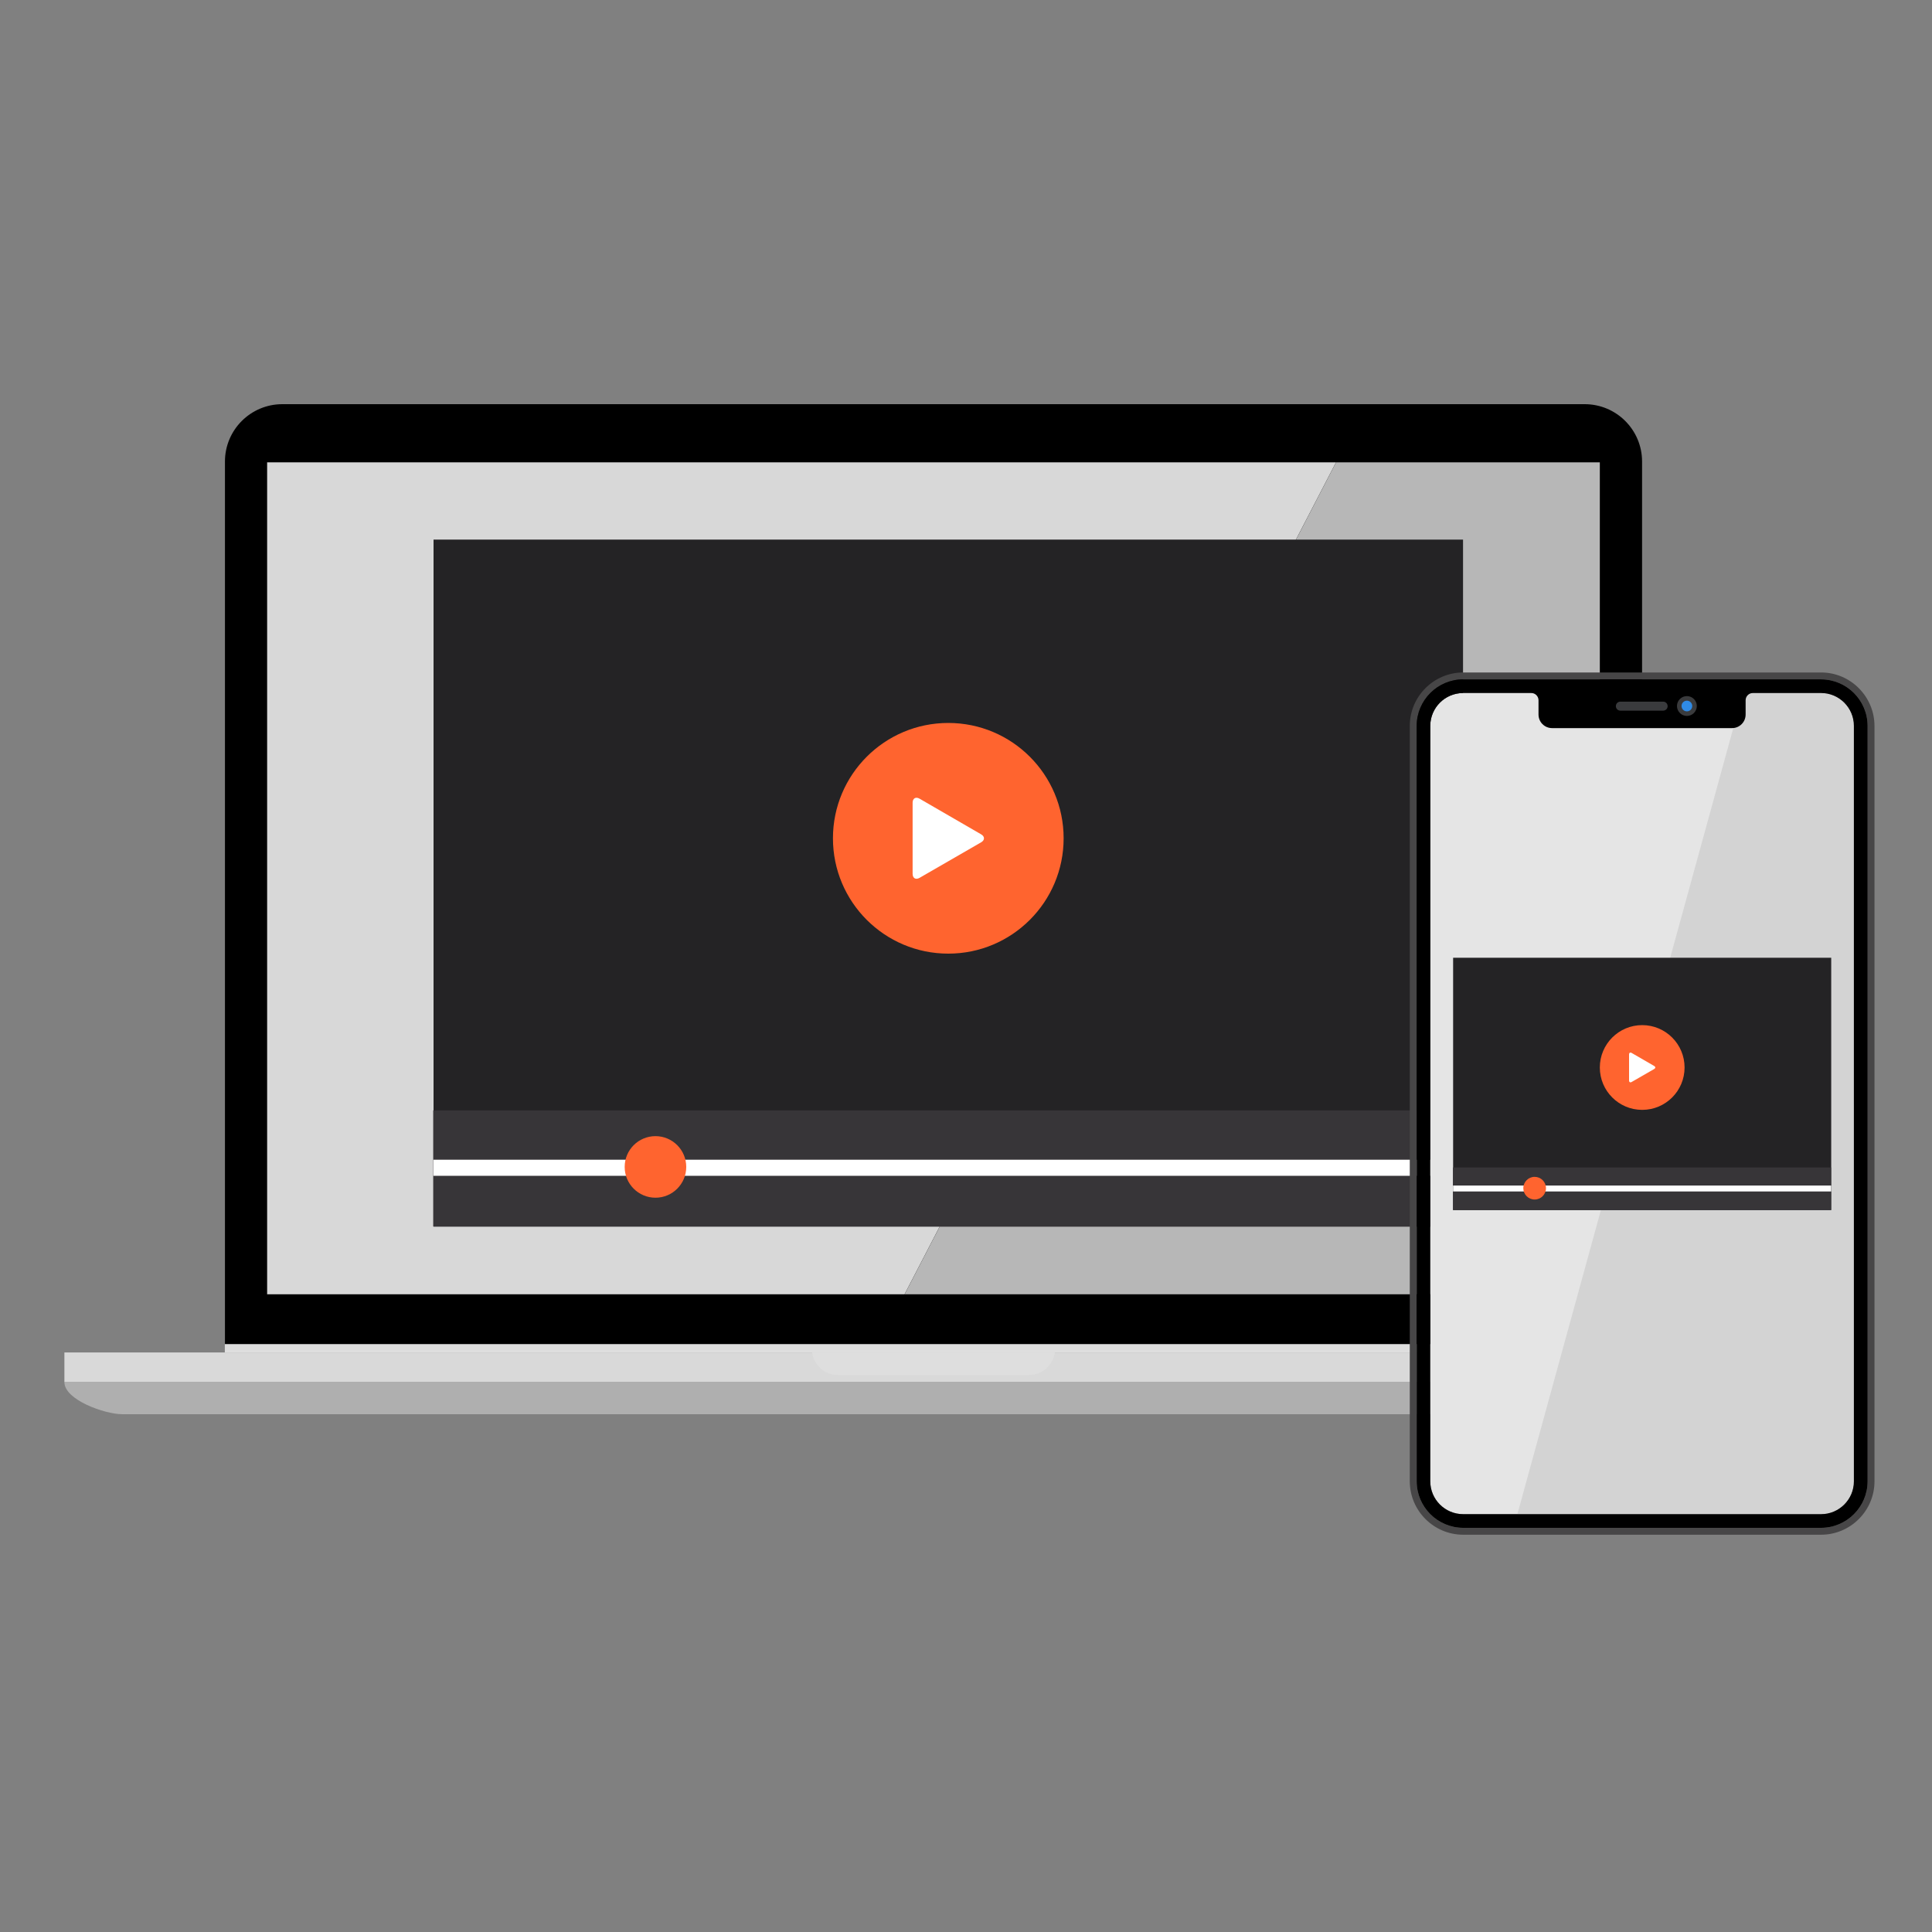
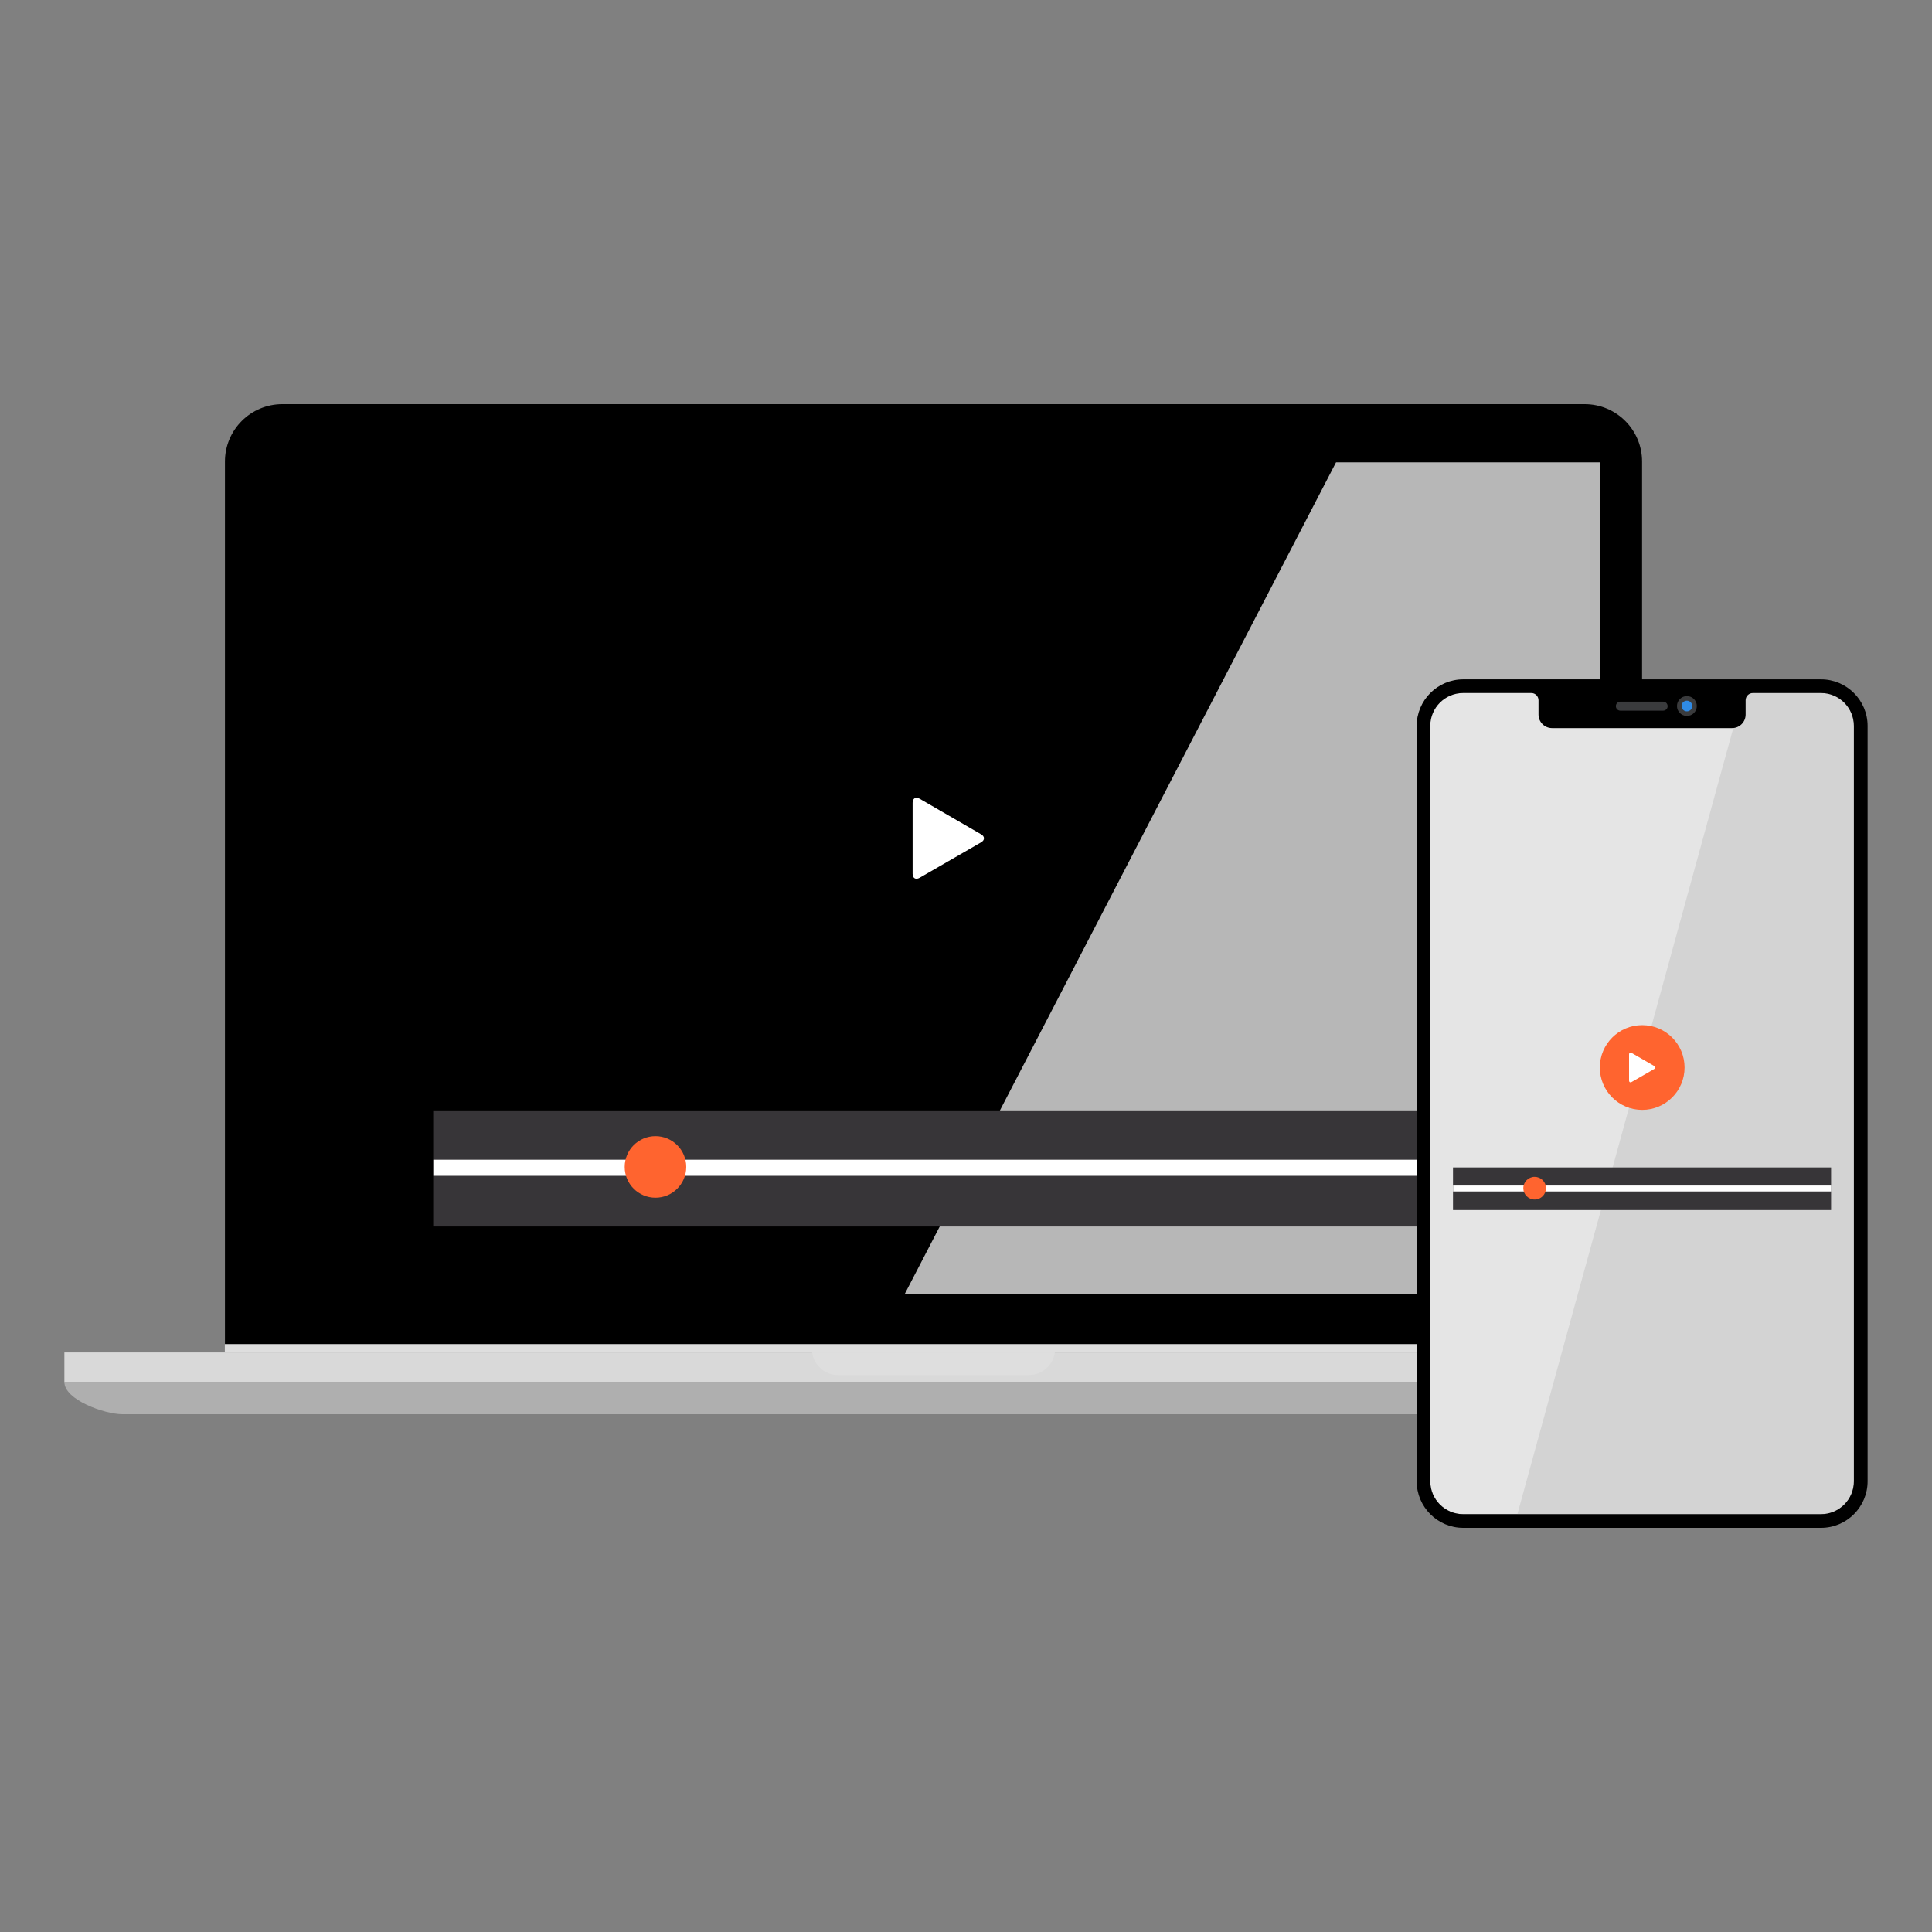
<svg xmlns="http://www.w3.org/2000/svg" version="1.1" id="Layer_1" x="0px" y="0px" viewBox="0 0 300 300" style="enable-background:new 0 0 300 300;" xml:space="preserve">
  <rect x="0" y="0" width="300" height="300" fill="#808080" stroke="none" />
  <style type="text/css">
	.st0{fill:#D8D8D8;}
	.st1{fill:#B7B7B7;}
	.st2{fill:#D9D9D9;}
	.st3{fill:#DEDEDE;}
	.st4{fill:#AFAFAF;}
	.st5{fill:#242325;}
	.st6{fill:#373538;}
	.st7{fill:#FFFFFF;}
	.st8{fill:#FF642F;}
	.st9{fill:#E5E5E5;}
	.st10{fill:#474647;}
	.st11{fill:#D3D3D3;}
	.st12{fill:#3A3B3D;}
	.st13{fill:#2F8BE6;}
</style>
  <g>
    <path d="M254.97,210.01H34.93V71.67c0-4.92,3.99-8.91,8.91-8.91h202.23c4.92,0,8.91,3.99,8.91,8.91V210.01z" />
  </g>
-   <polygon class="st0" points="207.46,71.79 41.48,71.79 41.48,200.98 140.46,200.98 " />
  <polygon class="st1" points="140.46,200.98 248.42,200.98 248.42,71.79 207.46,71.79 " />
  <rect x="10" y="210.01" class="st2" width="270.33" height="4.61" />
  <rect x="34.91" y="208.71" class="st3" width="220.08" height="1.3" />
  <path class="st4" d="M271.05,219.6H19.01c-2.75,0-9.01-2.23-9.01-4.98l0,0h270.33l0,0C280.33,217.37,273.8,219.6,271.05,219.6z" />
  <path class="st3" d="M126.1,210.01c0.28,1.98,1.98,3.51,4.05,3.51h29.6c2.06,0,3.76-1.52,4.05-3.51H126.1z" />
  <g>
-     <rect x="67.32" y="83.79" class="st5" width="159.86" height="106.68" />
    <rect x="67.27" y="172.42" class="st6" width="159.86" height="18.03" />
    <rect x="67.29" y="180.08" class="st7" width="159.86" height="2.5" />
    <circle class="st8" cx="101.78" cy="181.2" r="4.78" />
    <g>
-       <circle class="st8" cx="147.25" cy="130.17" r="17.91" />
      <g>
-         <path class="st7" d="M152.34,129.55c0.6,0.34,0.6,0.91,0,1.25l-9.55,5.51c-0.6,0.34-1.08,0.06-1.08-0.63l0-11.03     c0-0.69,0.49-0.97,1.08-0.63L152.34,129.55z" />
+         <path class="st7" d="M152.34,129.55c0.6,0.34,0.6,0.91,0,1.25l-9.55,5.51c-0.6,0.34-1.08,0.06-1.08-0.63l0-11.03     c0-0.69,0.49-0.97,1.08-0.63z" />
      </g>
    </g>
  </g>
  <g>
    <path class="st9" d="M287.87,112.72c0-2.82-2.29-5.11-5.11-5.11h-55.56c-2.82,0-5.11,2.29-5.11,5.11v117.29   c0,2.82,2.29,5.11,5.11,5.11h55.56c2.82,0,5.11-2.29,5.11-5.11V112.72z" />
    <g>
      <g>
-         <path class="st10" d="M282.77,105.49c3.99,0,7.23,3.25,7.23,7.23v117.29c0,3.99-3.25,7.23-7.23,7.23h-55.56     c-3.99,0-7.23-3.25-7.23-7.23V112.72c0-3.99,3.25-7.23,7.23-7.23H282.77 M282.77,104.42h-55.56c-4.57,0-8.3,3.72-8.3,8.3v117.29     c0,4.57,3.72,8.3,8.3,8.3h55.56c4.57,0,8.3-3.72,8.3-8.3V112.72C291.06,108.15,287.34,104.42,282.77,104.42L282.77,104.42z" />
-       </g>
+         </g>
    </g>
    <path class="st11" d="M282.77,107.61h-12.13l-35.02,127.5h47.15c2.82,0,5.11-2.29,5.11-5.11V112.72   C287.87,109.9,285.59,107.61,282.77,107.61z" />
    <path d="M282.77,105.49h-55.56c-3.99,0-7.23,3.25-7.23,7.23v117.29c0,3.99,3.25,7.23,7.23,7.23h55.56c3.99,0,7.23-3.25,7.23-7.23   V112.72C290,108.73,286.75,105.49,282.77,105.49z M287.87,230.01c0,2.82-2.29,5.11-5.11,5.11h-55.56c-2.82,0-5.11-2.29-5.11-5.11   V112.72c0-2.82,2.29-5.11,5.11-5.11h10.57c0.63,0,1.13,0.51,1.13,1.13v2.21c0,1.17,0.94,2.11,2.11,2.11h27.94   c1.17,0,2.11-0.94,2.11-2.11v-2.21c0-0.63,0.51-1.13,1.13-1.13h10.57c2.82,0,5.11,2.29,5.11,5.11V230.01z" />
    <path class="st12" d="M258.25,110.35h-6.64c-0.39,0-0.7-0.31-0.7-0.7v0c0-0.39,0.31-0.7,0.7-0.7h6.64c0.39,0,0.7,0.31,0.7,0.7v0   C258.96,110.04,258.64,110.35,258.25,110.35z" />
    <circle class="st12" cx="261.94" cy="109.63" r="1.54" />
    <circle class="st13" cx="261.94" cy="109.63" r="0.83" />
  </g>
  <g>
-     <rect x="225.64" y="148.72" class="st5" width="58.71" height="39.18" />
    <rect x="225.62" y="181.28" class="st6" width="58.71" height="6.62" />
    <rect x="225.63" y="184.09" class="st7" width="58.71" height="0.92" />
    <circle class="st8" cx="238.3" cy="184.5" r="1.76" />
    <g>
      <circle class="st8" cx="255" cy="165.76" r="6.58" />
      <g>
        <path class="st7" d="M256.87,165.53c0.22,0.13,0.22,0.33,0,0.46l-3.51,2.02c-0.22,0.13-0.4,0.02-0.4-0.23l0-4.05     c0-0.25,0.18-0.36,0.4-0.23L256.87,165.53z" />
      </g>
    </g>
  </g>
</svg>